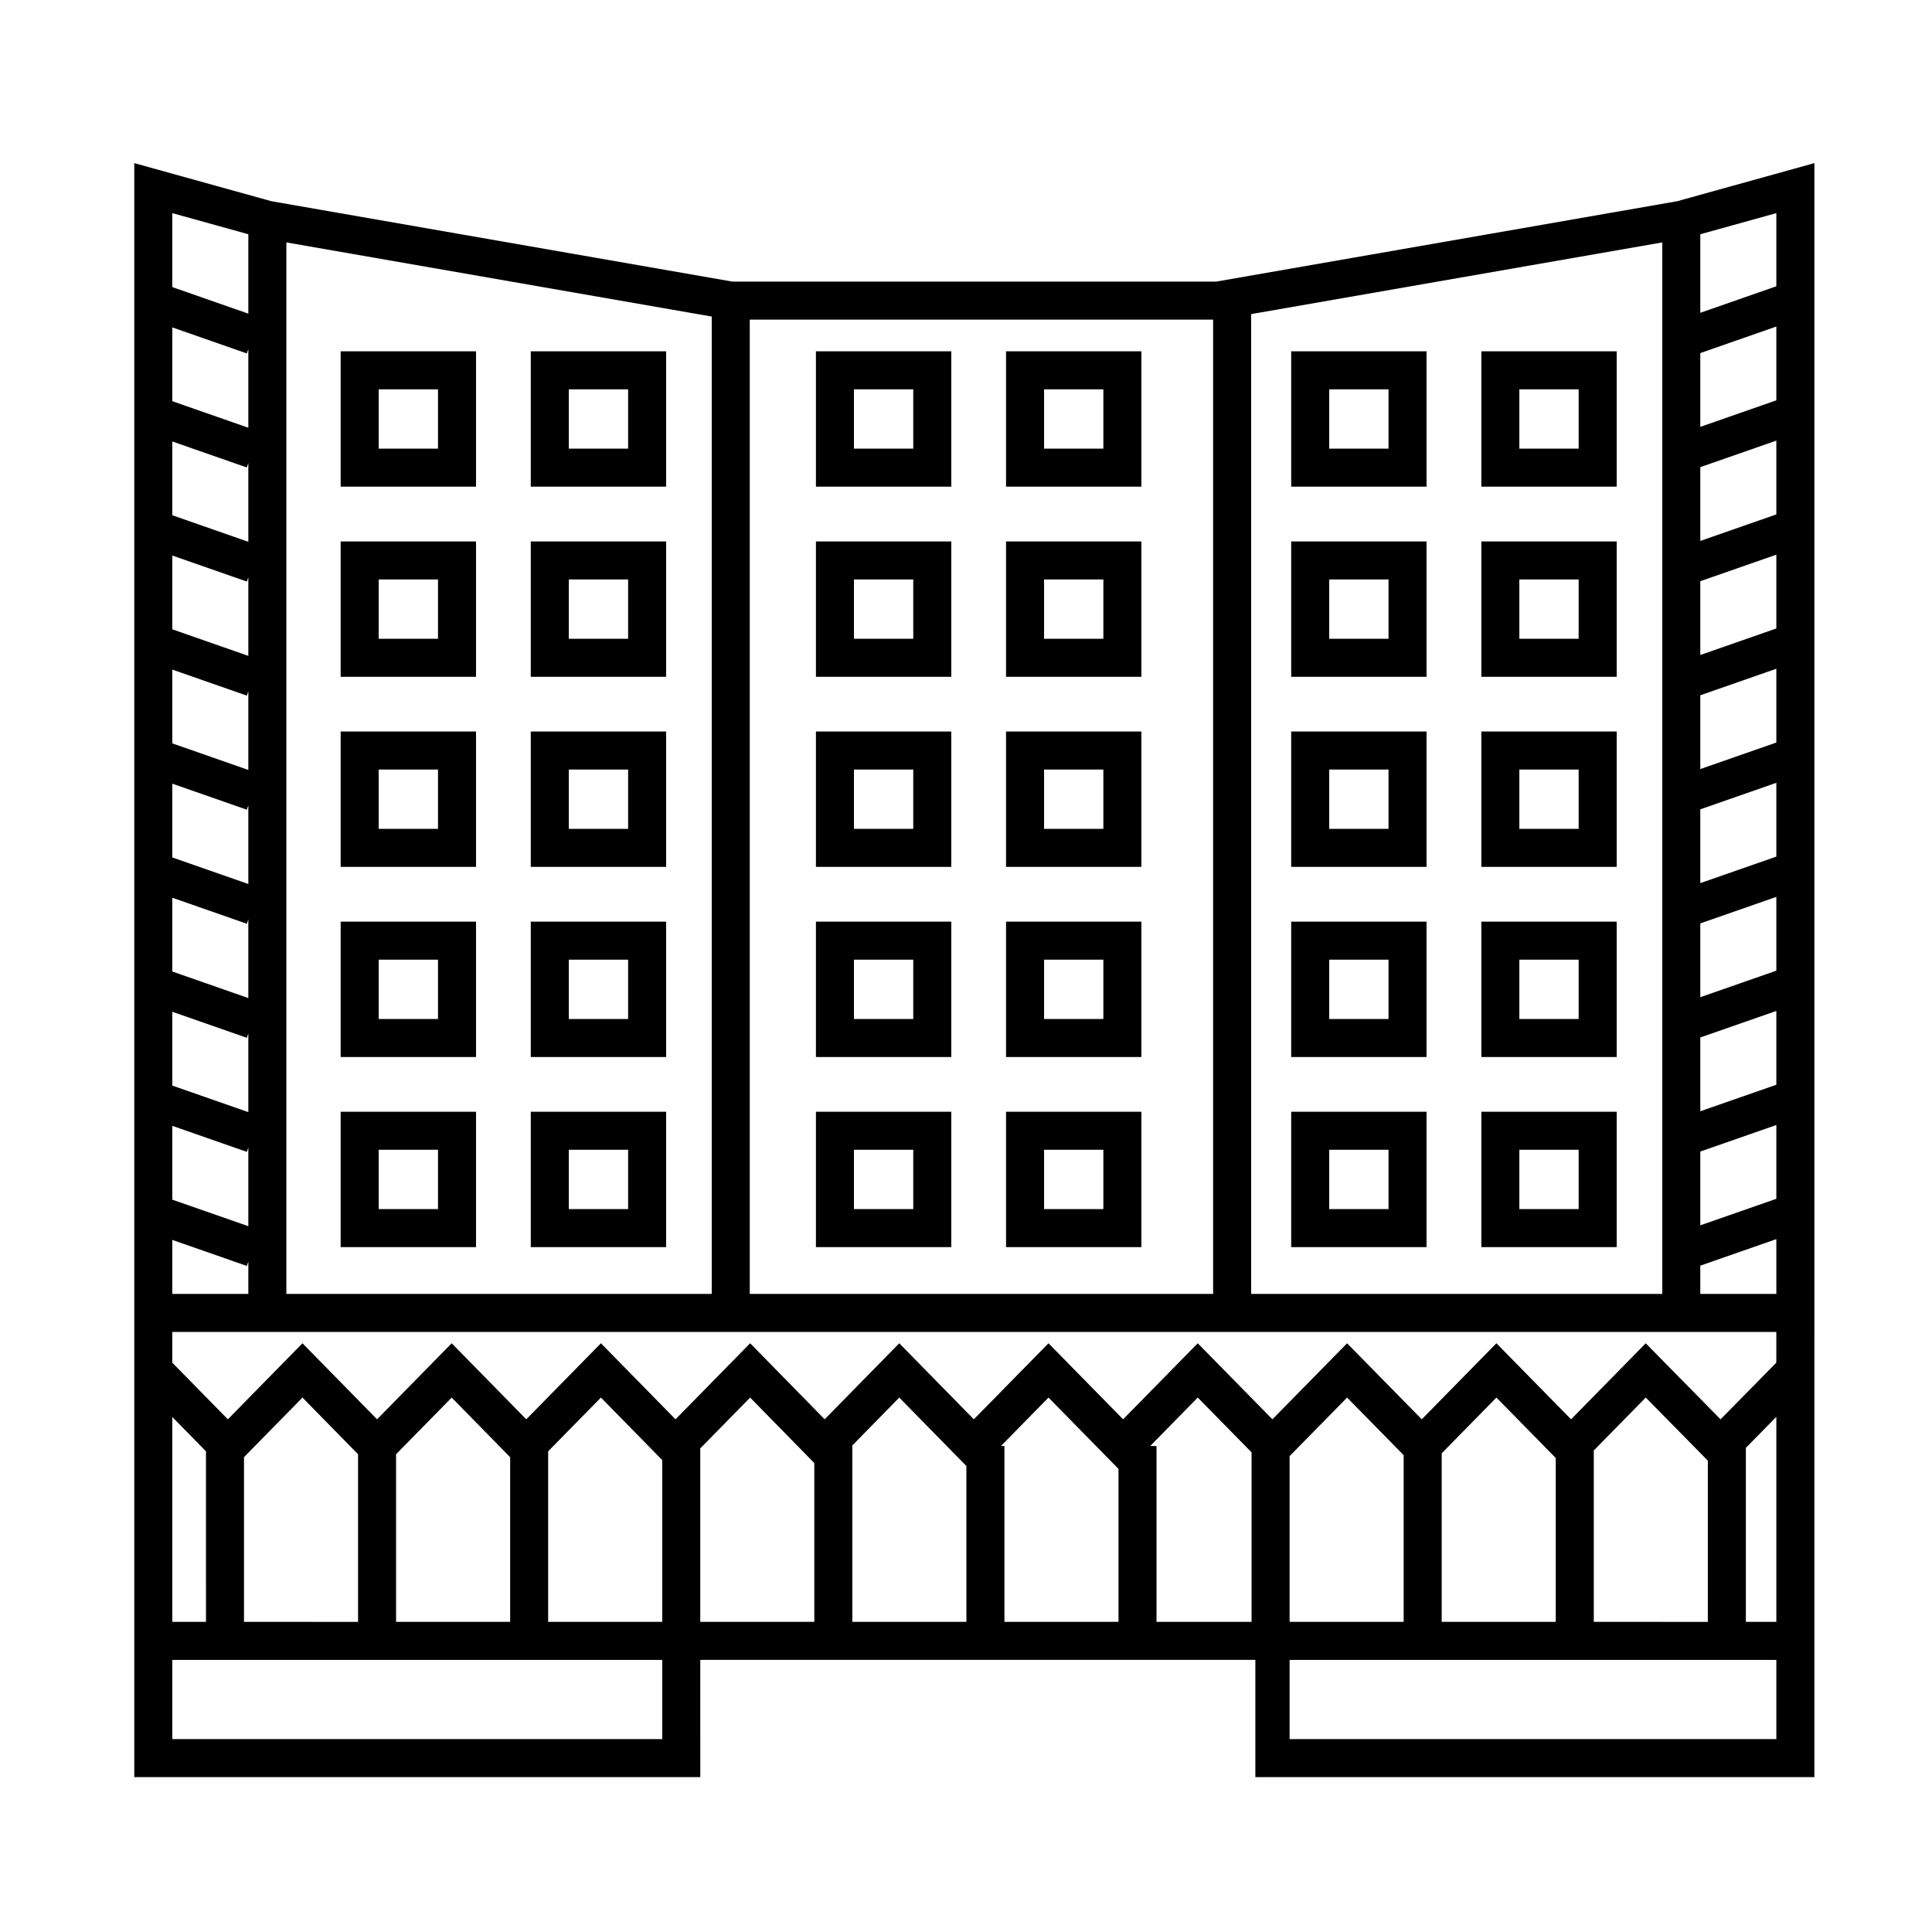
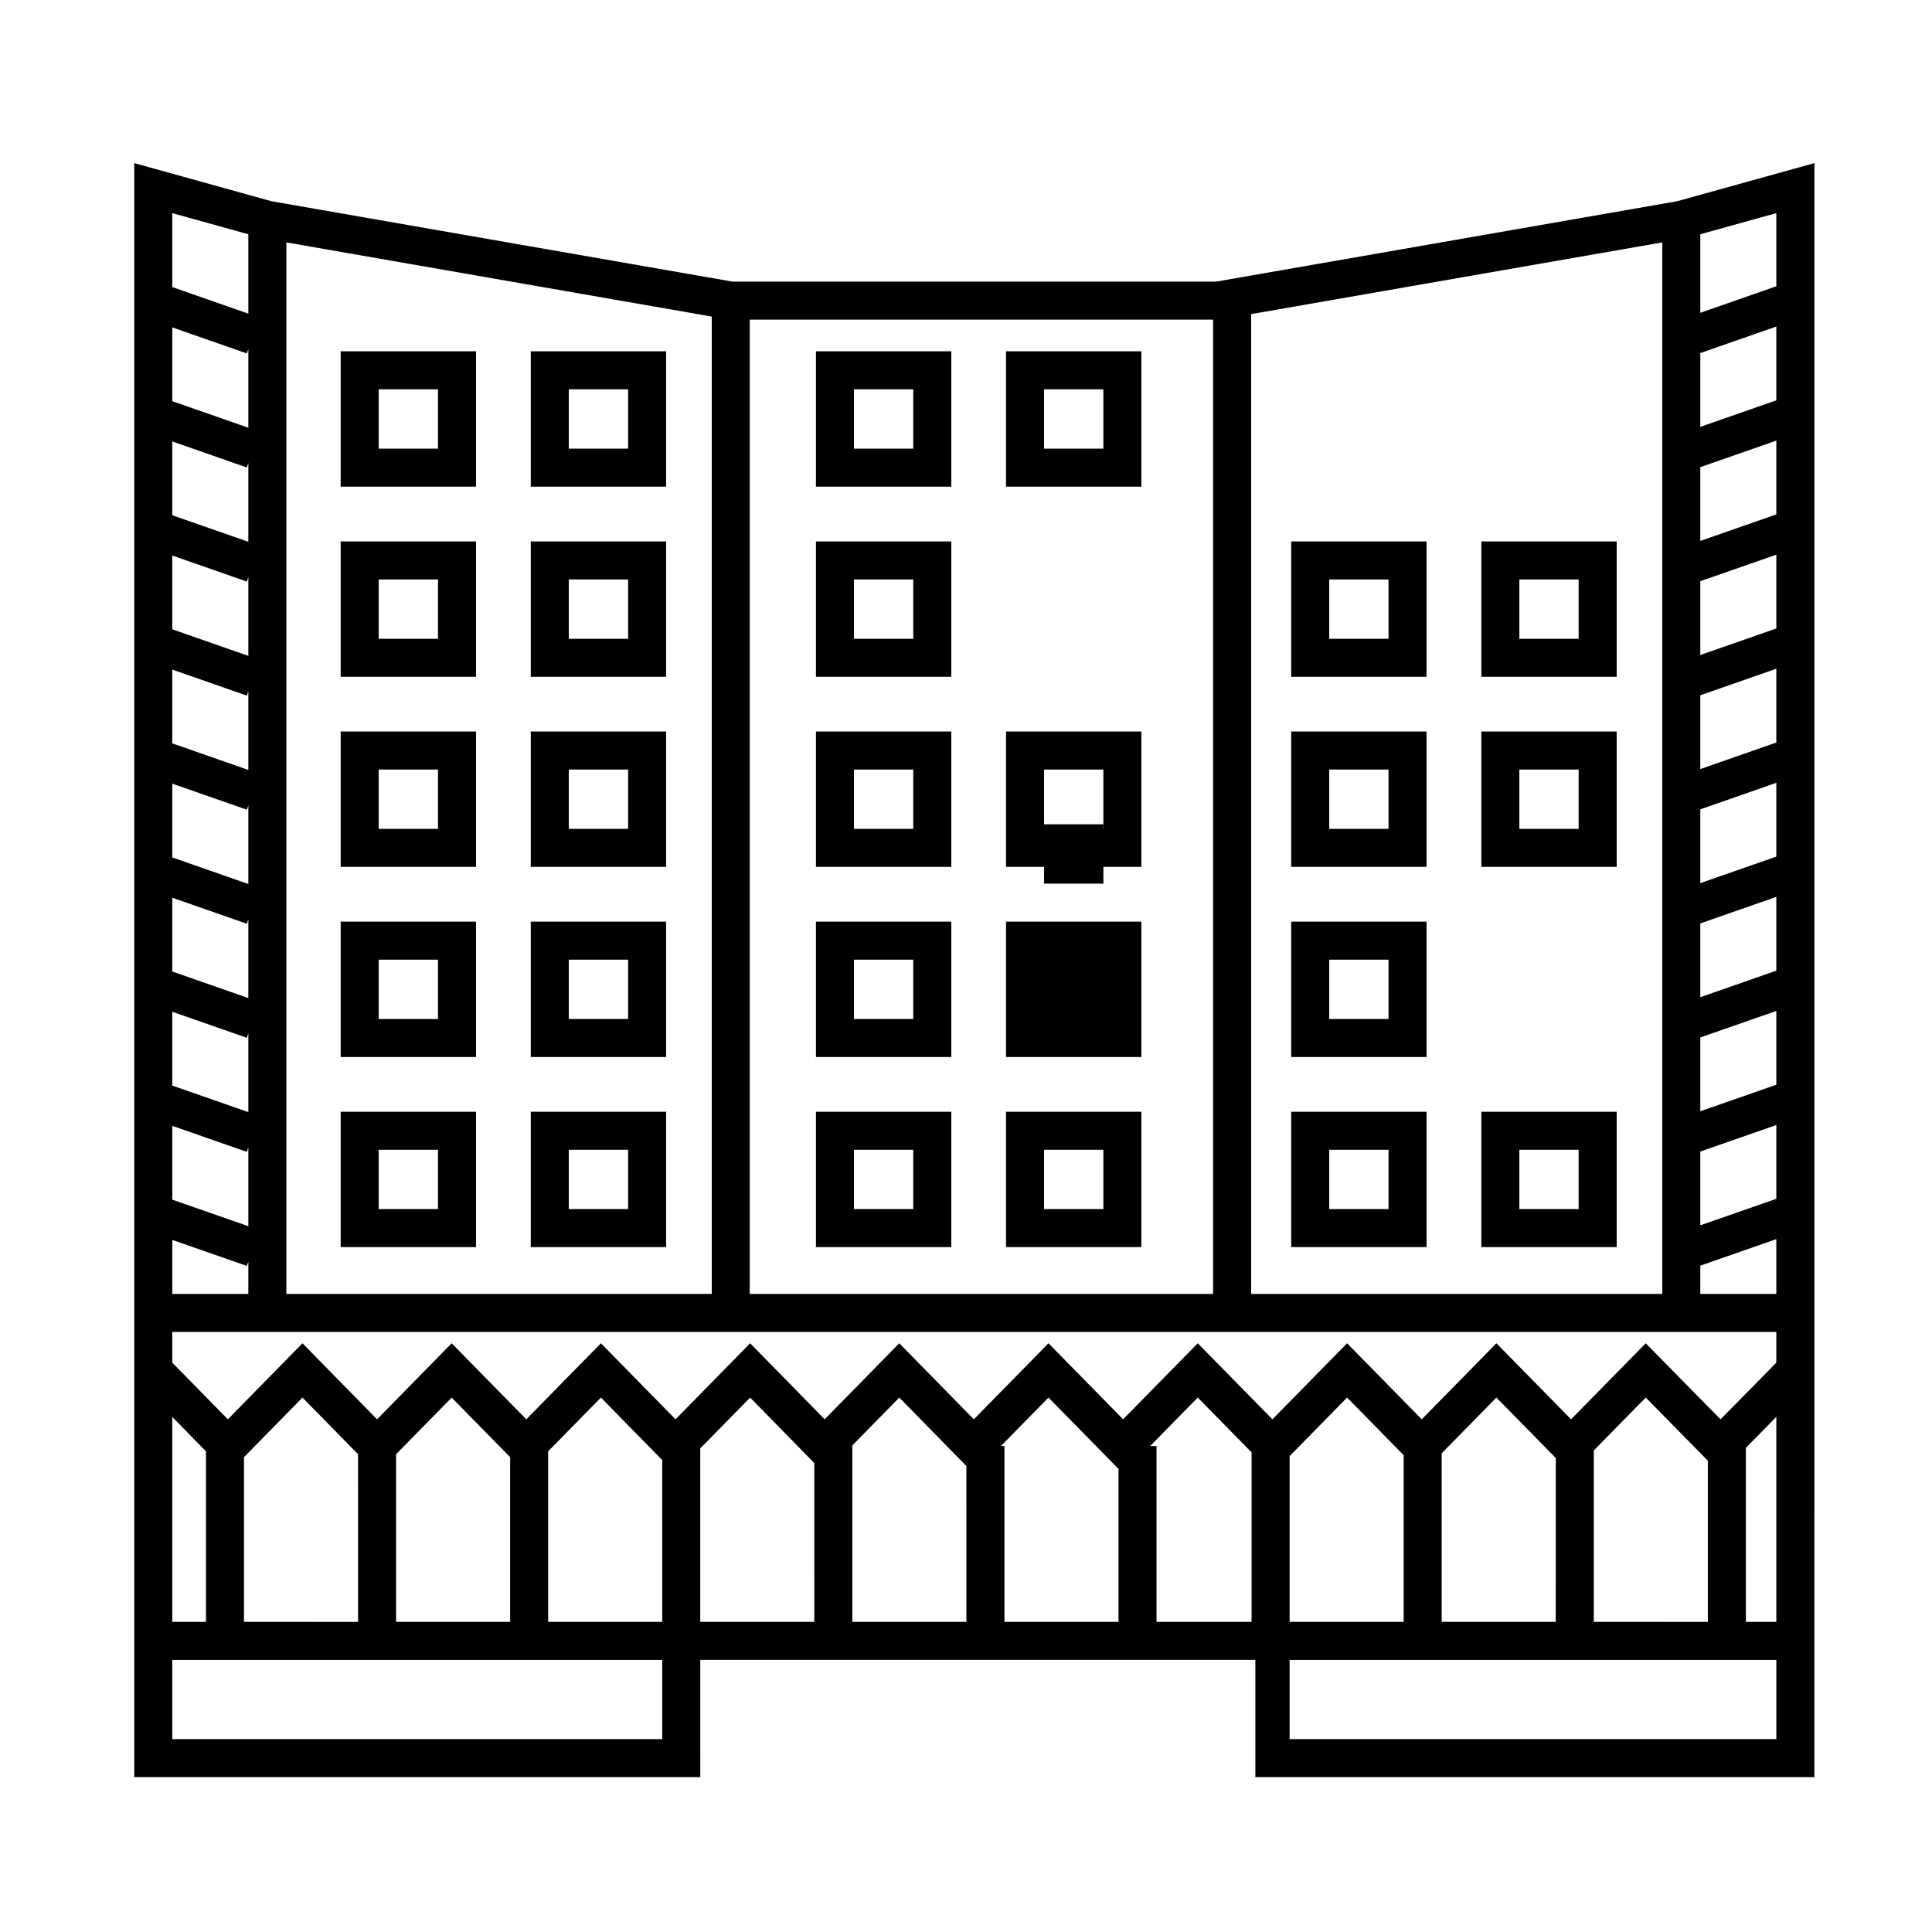
<svg xmlns="http://www.w3.org/2000/svg" fill="#000000" width="800px" height="800px" version="1.1" viewBox="144 144 512 512">
  <g>
    <path d="m234.28 272.97h35.871v-35.871h-35.871zm10.074-25.793h15.719v15.719h-15.719z" />
    <path d="m284.66 272.97h35.871v-35.871h-35.871zm10.078-25.793h15.719v15.719h-15.719z" />
    <path d="m234.28 323.36h35.871v-35.871h-35.871zm10.074-25.797h15.719v15.719h-15.719z" />
    <path d="m284.66 323.36h35.871v-35.871h-35.871zm10.078-25.797h15.719v15.719h-15.719z" />
    <path d="m234.28 373.73h35.871v-35.871h-35.871zm10.074-25.793h15.719v15.719h-15.719z" />
    <path d="m284.66 373.73h35.871v-35.871h-35.871zm10.078-25.793h15.719v15.719h-15.719z" />
    <path d="m234.28 424.12h35.871v-35.875h-35.871zm10.074-25.797h15.719v15.723h-15.719z" />
    <path d="m284.66 424.12h35.871v-35.875h-35.871zm10.078-25.797h15.719v15.723h-15.719z" />
    <path d="m234.28 474.5h35.871v-35.875h-35.871zm10.074-25.801h15.719v15.723h-15.719z" />
    <path d="m284.66 474.5h35.871v-35.875h-35.871zm10.078-25.801h15.719v15.723h-15.719z" />
    <path d="m360.23 272.97h35.871v-35.871h-35.871zm10.074-25.793h15.719v15.719h-15.719z" />
    <path d="m410.61 272.97h35.867v-35.871h-35.867zm10.078-25.793h15.715v15.719h-15.715z" />
    <path d="m360.23 323.36h35.871v-35.871h-35.871zm10.074-25.797h15.719v15.719h-15.719z" />
-     <path d="m410.61 323.36h35.867v-35.871h-35.867zm10.078-25.797h15.715v15.719h-15.715z" />
    <path d="m360.23 373.73h35.871v-35.871h-35.871zm10.074-25.793h15.719v15.719h-15.719z" />
    <path d="m410.61 373.73h35.867v-35.871h-35.867zm10.078-25.793h15.715v15.719h-15.715z" />
    <path d="m360.23 424.12h35.871v-35.875h-35.871zm10.074-25.797h15.719v15.723h-15.719z" />
-     <path d="m410.61 424.12h35.867v-35.875h-35.867zm10.078-25.797h15.715v15.723h-15.715z" />
+     <path d="m410.61 424.12h35.867v-35.875h-35.867m10.078-25.797h15.715v15.723h-15.715z" />
    <path d="m360.23 474.5h35.871v-35.875h-35.871zm10.074-25.801h15.719v15.723h-15.719z" />
    <path d="m410.61 474.5h35.867v-35.875h-35.867zm10.078-25.801h15.715v15.723h-15.715z" />
-     <path d="m486.18 272.97h35.867v-35.871h-35.867zm10.078-25.793h15.715v15.719h-15.715z" />
-     <path d="m536.57 272.97h35.867v-35.871h-35.867zm10.074-25.793h15.715v15.719h-15.715z" />
    <path d="m486.18 323.36h35.867v-35.871h-35.867zm10.078-25.797h15.715v15.719h-15.715z" />
    <path d="m536.57 323.36h35.867v-35.871h-35.867zm10.074-25.797h15.715v15.719h-15.715z" />
    <path d="m486.18 373.73h35.867v-35.871h-35.867zm10.078-25.793h15.715v15.719h-15.715z" />
    <path d="m536.57 373.73h35.867v-35.871h-35.867zm10.074-25.793h15.715v15.719h-15.715z" />
    <path d="m486.18 424.12h35.867v-35.875h-35.867zm10.078-25.797h15.715v15.723h-15.715z" />
-     <path d="m536.57 424.12h35.867v-35.875h-35.867zm10.074-25.797h15.715v15.723h-15.715z" />
    <path d="m486.18 474.5h35.867v-35.875h-35.867zm10.078-25.801h15.715v15.723h-15.715z" />
    <path d="m536.57 474.5h35.867v-35.875h-35.867zm10.074-25.801h15.715v15.723h-15.715z" />
    <path d="m588.45 197.33-122.14 21.297h-128.21l-122.14-21.297-36.375-10.102v427.73h150l-0.004-31.07h147.1v31.07h148.15l0.004-117.98v-309.75zm-112.88 29.91 108.95-19v278.66h-108.95zm-132.88 1.461h122.8v258.2h-122.8zm-122.8-20.461 112.73 19.652v259.01h-112.73zm-30.23-7.758 20.152 5.598v21.039l-20.152-7.039zm0 30.281 19.75 6.898 0.402-1.148v20.844l-20.152-7.039zm0 30.227 19.75 6.898 0.402-1.148v20.844l-20.152-7.039zm0 30.23 19.75 6.898 0.402-1.148v20.844l-20.152-7.039zm0 30.227 19.75 6.898 0.402-1.148v20.844l-20.152-7.039zm0 30.23 19.75 6.898 0.402-1.148v20.844l-20.152-7.039zm0 30.227 19.75 6.898 0.402-1.148v20.844l-20.152-7.039zm0 30.223 19.75 6.898 0.402-1.152v20.848l-20.152-7.031zm0 30.23 19.75 6.898 0.402-1.152v20.848l-20.152-7.031zm0 30.227 19.75 6.898 0.402-1.152v8.57h-20.152zm0 46.922 8.926 9.109 0.004 45.195h-8.93zm129.84 85.375h-129.84v-20.992h129.84zm-110.84-31.07v-43.648l15.496-15.793 14.73 15.012 0.004 44.43zm40.305 0v-44.426l14.738-15.012 15.492 15.793v43.645zm70.535 0h-30.23v-45.203l13.98-14.242 16.246 16.559zm40.305 0h-30.23v-45.969l13.219-13.473 17.008 17.352zm40.305 0h-30.23v-46.602h-0.156l12.594-12.844 17.785 18.141 0.004 41.305zm40.305 0h-30.23v-46.602h-0.926l12.605-12.844 18.551 18.902zm35.266 0h-25.191v-46.602h-1.676l12.605-12.844 14.262 14.523zm139.07 31.07h-128.99v-20.992h128.99zm-128.99-31.07v-43.926l15.234-15.516 14.992 15.266v44.176zm40.305 0v-44.668l14.5-14.777 15.73 16.02-0.004 43.426zm40.305 0v-45.422l13.773-14.027 16.453 16.727v42.723zm48.379 0h-8.074v-46.125l8.074-8.207zm0-68.699-14.785 15.027-19.828-20.156-19.785 20.148-19.789-20.152-19.781 20.152-19.789-20.152-19.789 20.152-19.789-20.152-19.781 20.152-19.773-20.152-19.781 20.152-19.766-20.152-19.77 20.148-19.75-20.152-19.773 20.156-19.773-20.152-19.781 20.152-19.77-20.152-19.773 20.152-19.77-20.152-19.773 20.152-14.727-15.012v-8.141h425.09l-0.004 8.133zm0-18.207h-20.152v-7.496l20.152-7.031zm0-25.211-20.152 7.031v-19.555l20.152-7.031zm0-30.23-20.152 7.031v-19.555l20.152-7.031zm0-30.227-20.152 7.031v-19.555l20.152-7.031zm0-30.23-20.152 7.031v-19.555l20.152-7.031zm0-30.227-20.152 7.031v-19.555l20.152-7.031zm0-30.23-20.152 7.031v-19.555l20.152-7.031zm0-30.227-20.152 7.031v-19.555l20.152-7.031zm0-30.23-20.152 7.031v-19.555l20.152-7.031zm0-30.227-20.152 7.031v-20.816l20.152-5.598z" />
  </g>
</svg>